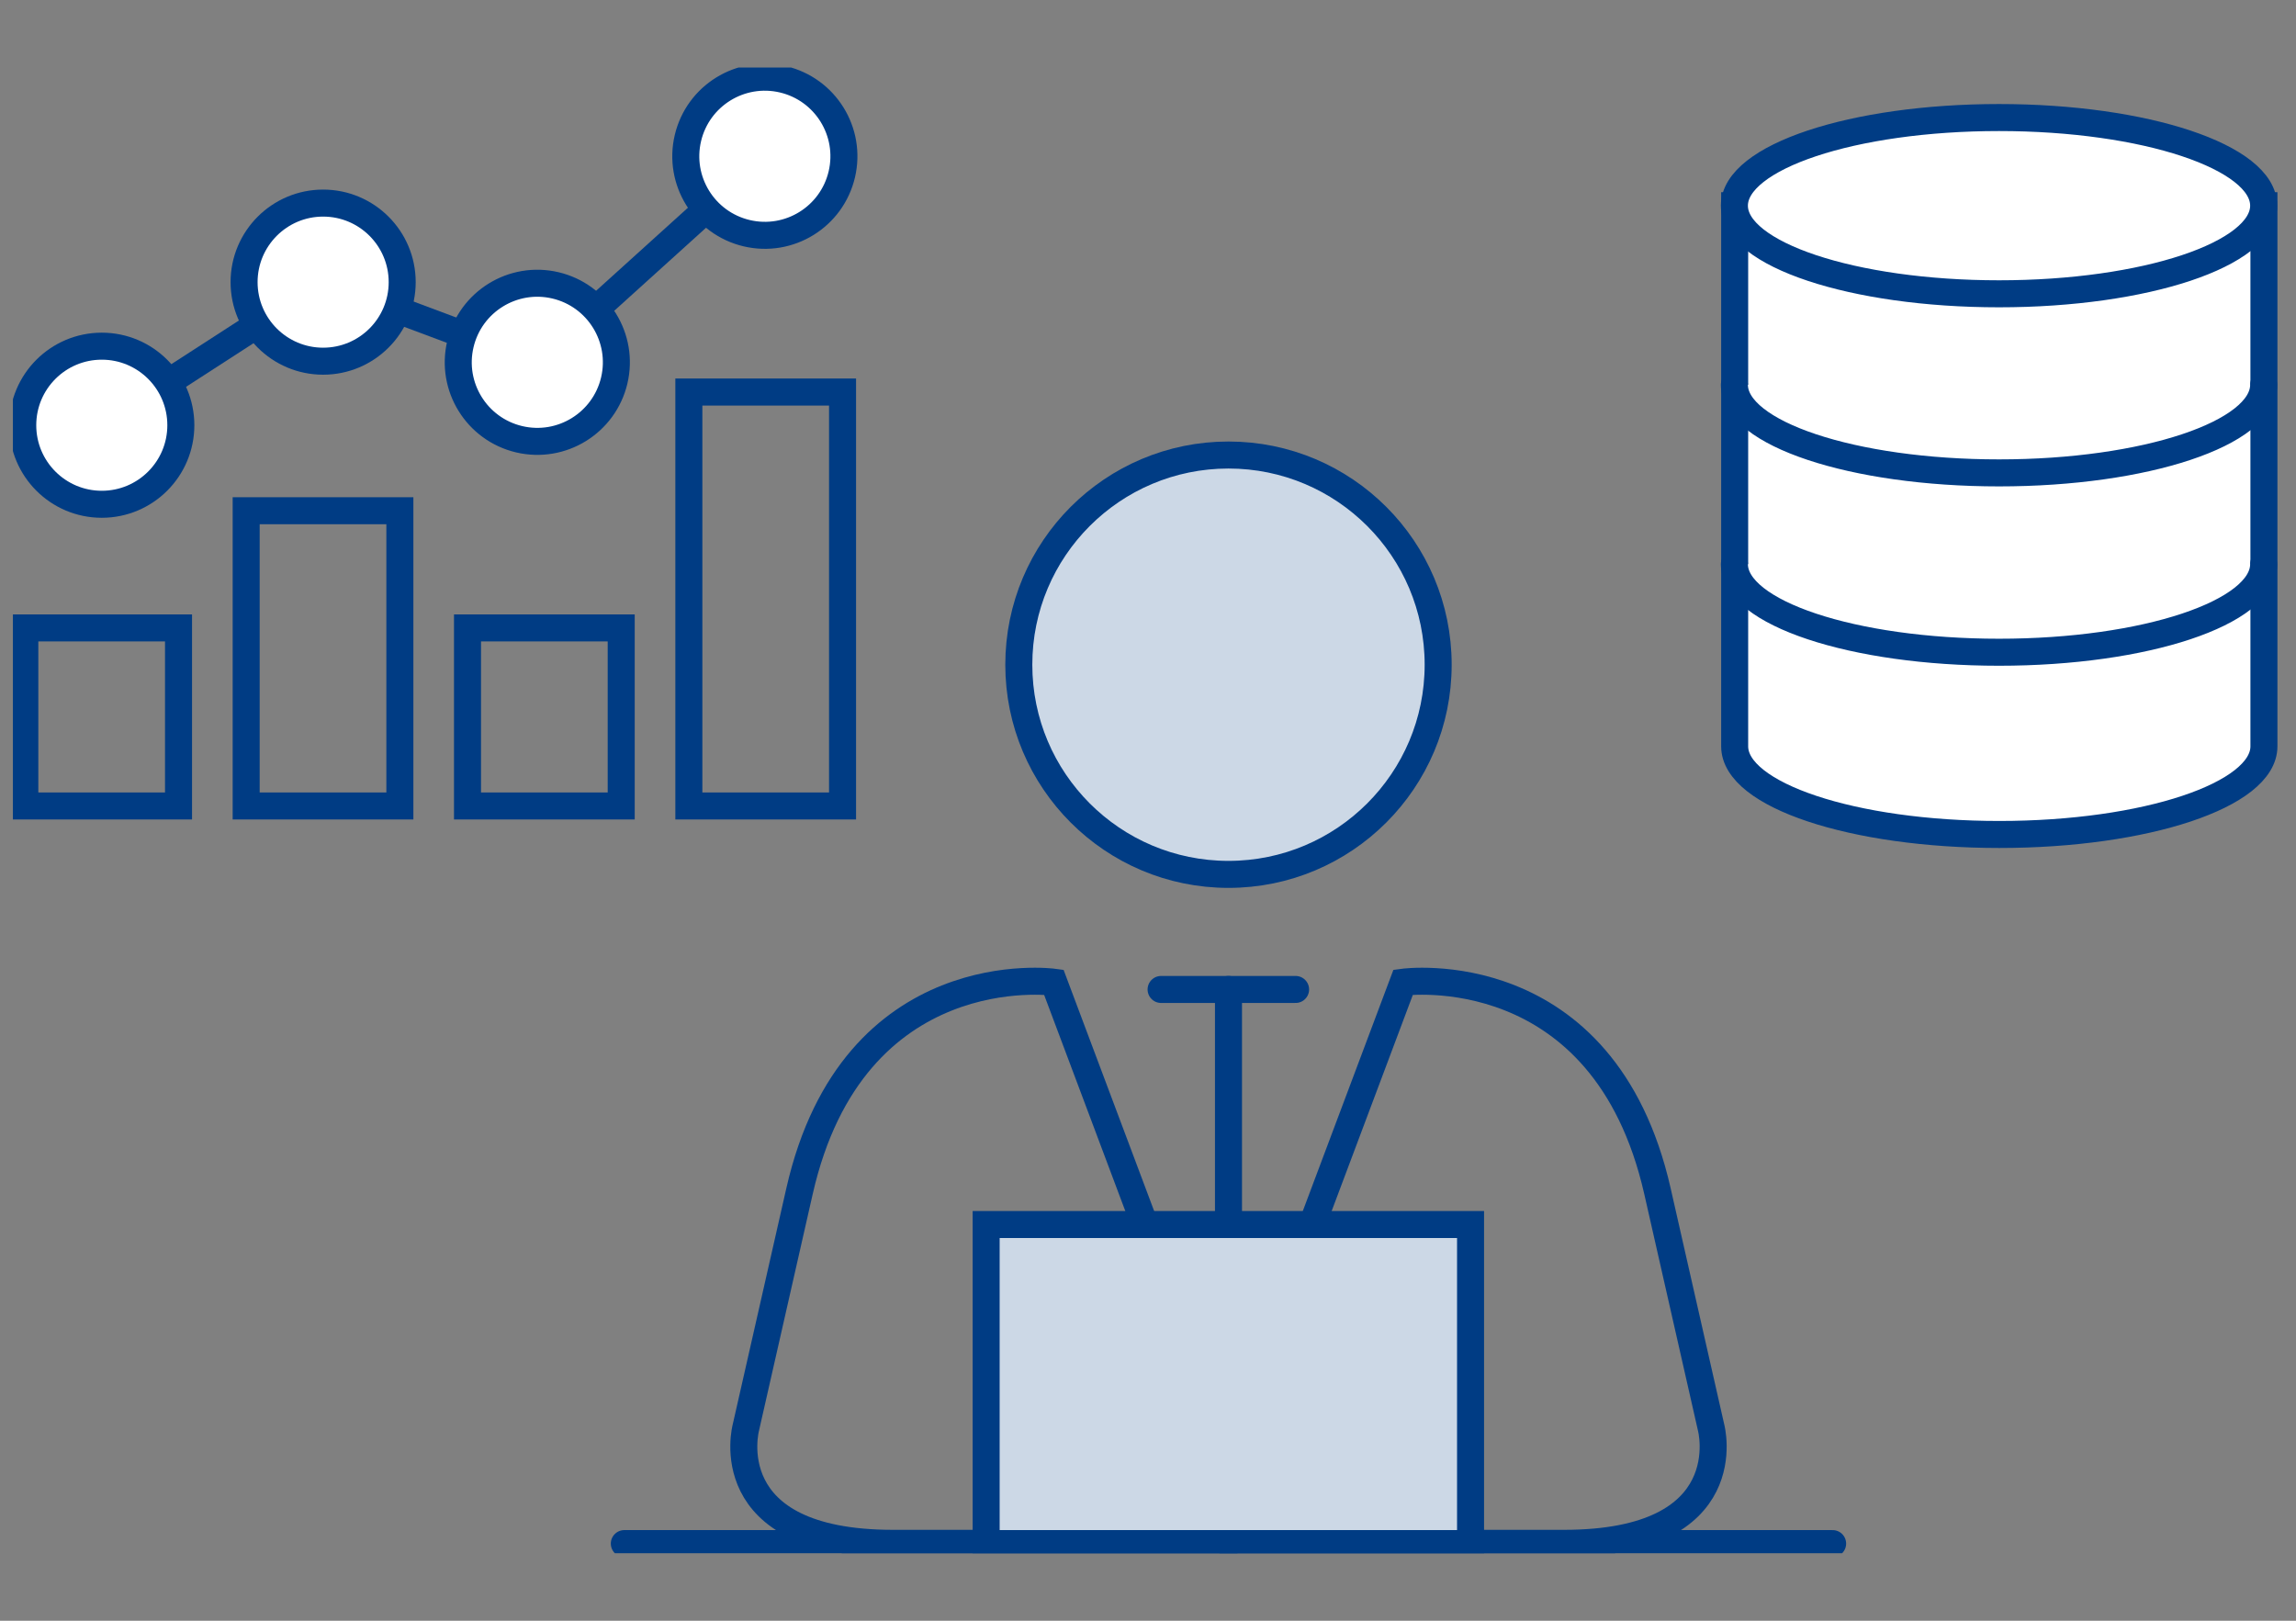
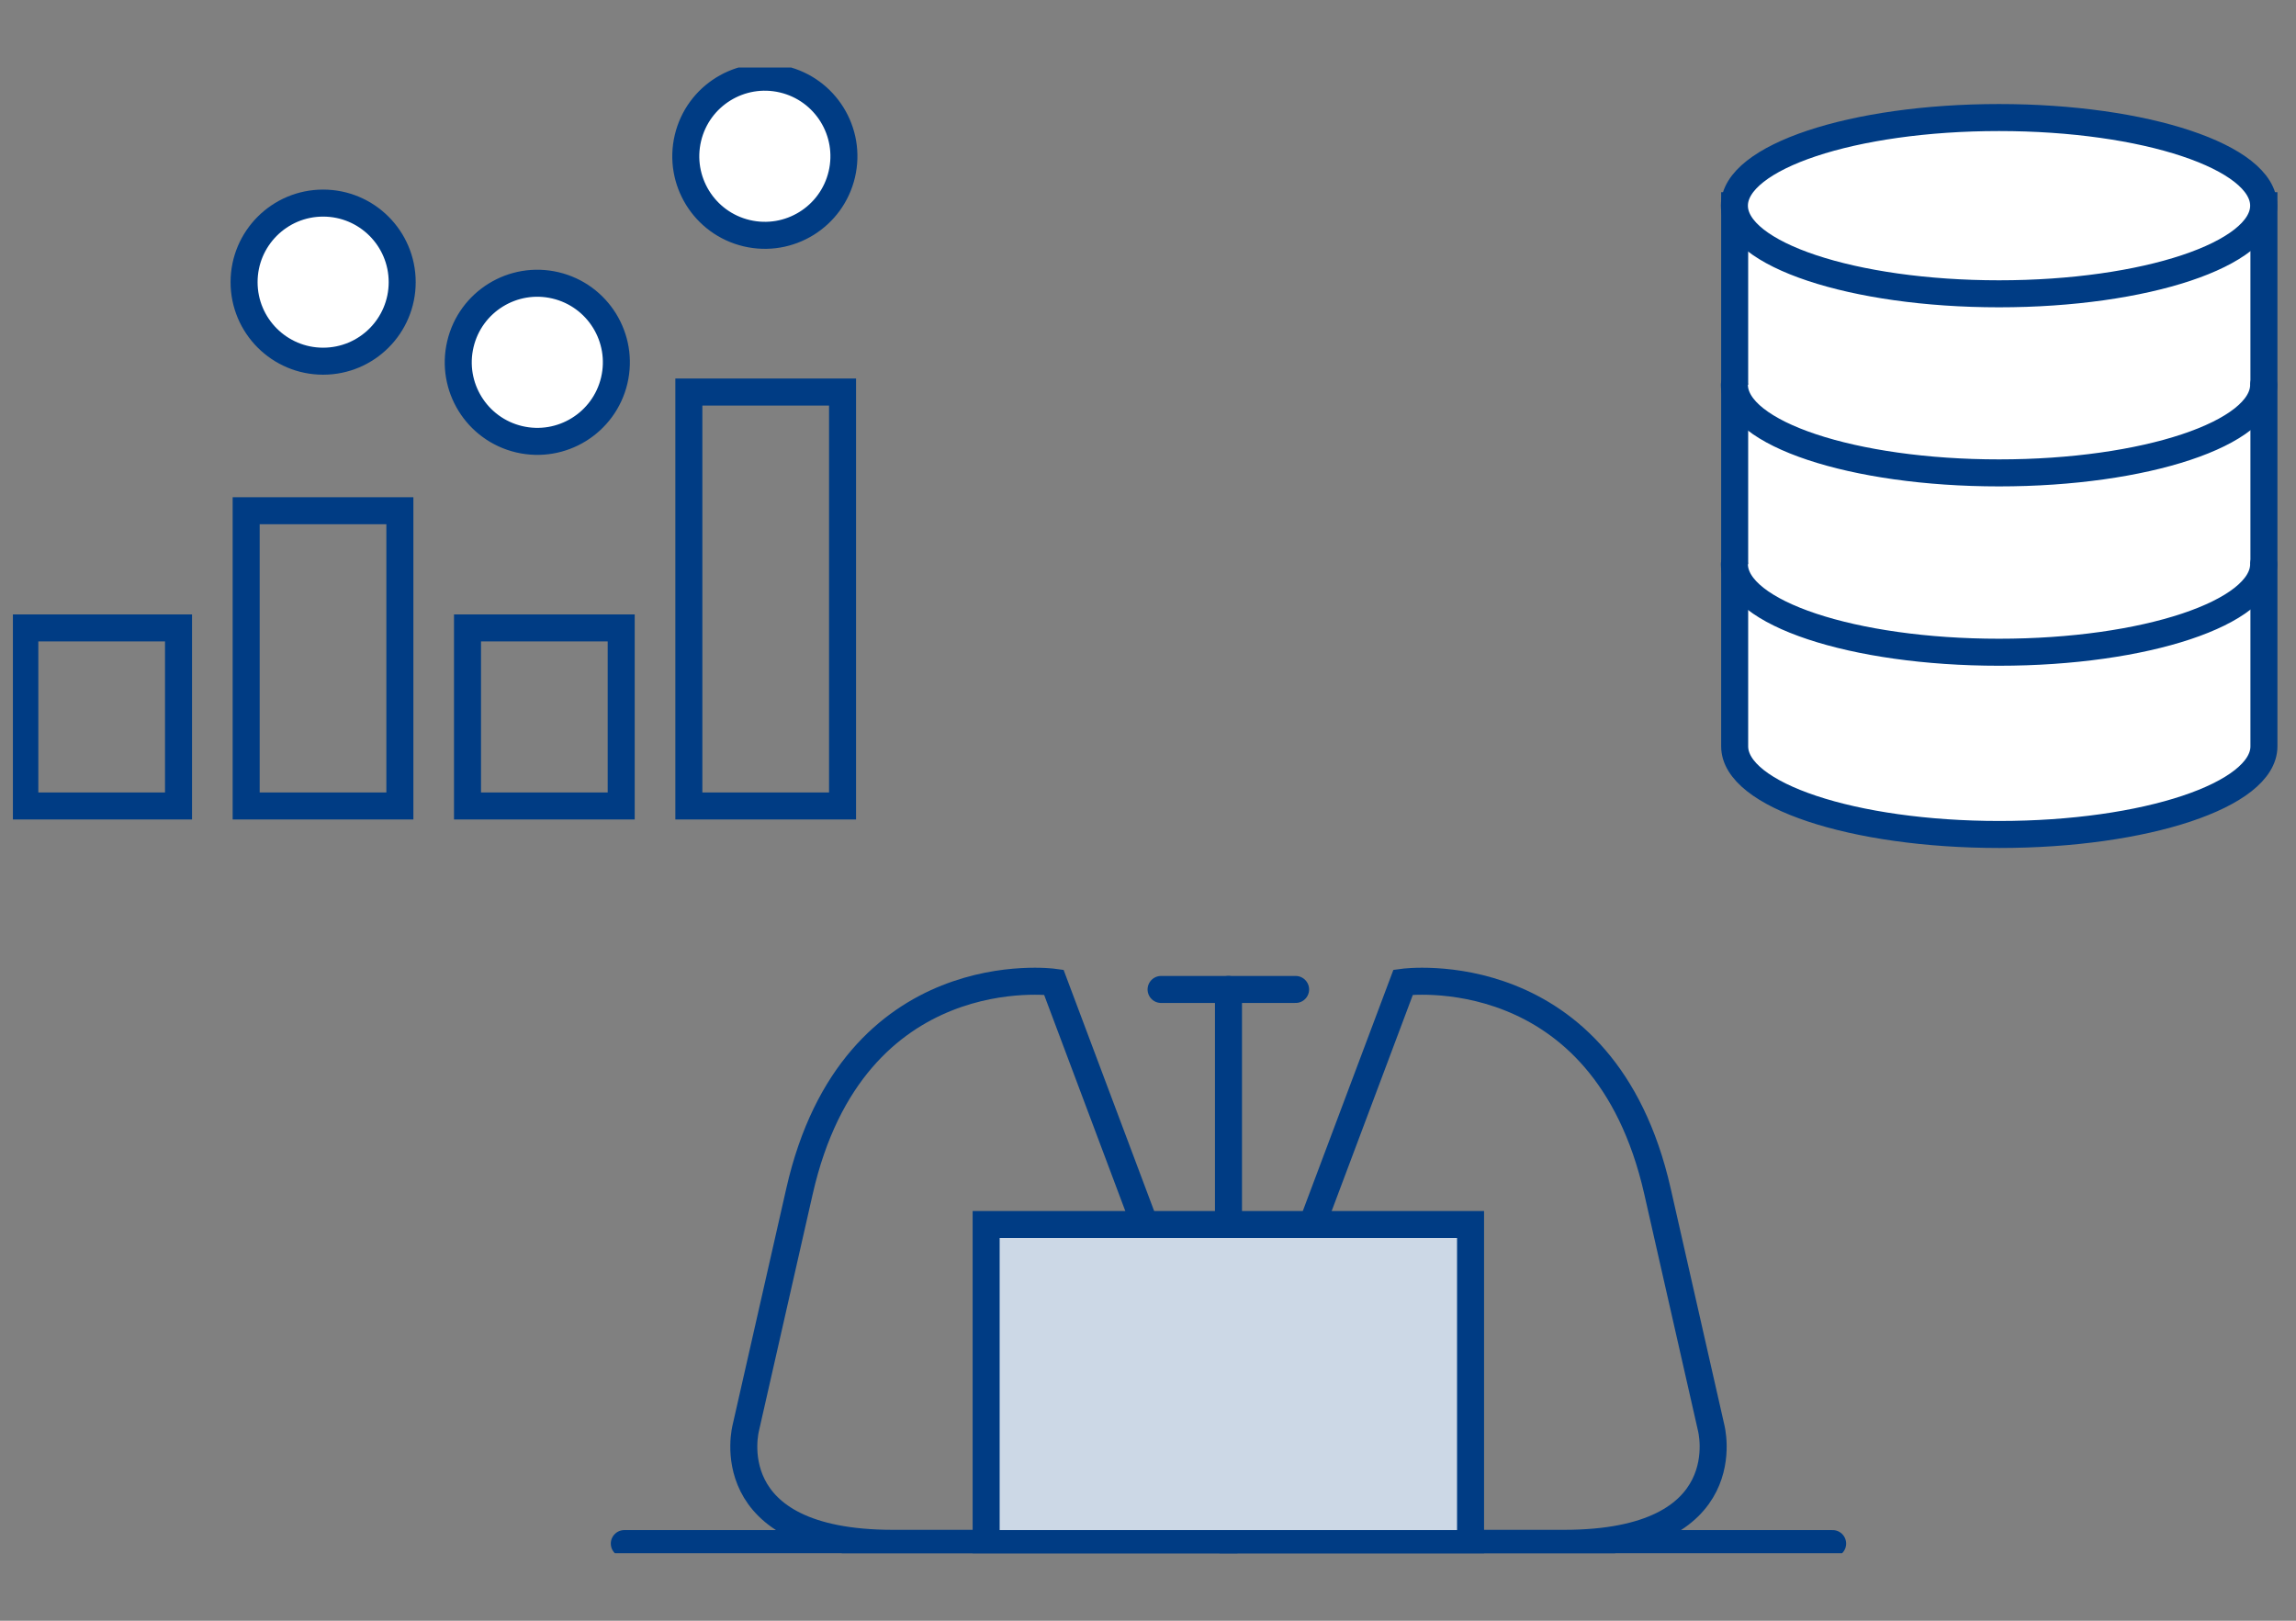
<svg xmlns="http://www.w3.org/2000/svg" width="170" height="120" viewBox="0 0 170 120" fill="none">
  <rect x="0" y="0" width="170" height="120" fill="#808080" stroke="none" />
  <g clip-path="url(#clip0_804_17655)">
    <path d="M85.969 73.26H95.929" stroke="#003C84" stroke-width="2" stroke-miterlimit="10" stroke-linecap="round" />
    <path d="M90.959 73.26V97.92" stroke="#003C84" stroke-width="2" stroke-miterlimit="10" stroke-linecap="round" />
-     <path d="M90.959 64.74C99.533 64.74 106.484 57.789 106.484 49.215C106.484 40.64 99.533 33.69 90.959 33.69C82.384 33.69 75.434 40.64 75.434 49.215C75.434 57.789 82.384 64.74 90.959 64.74Z" fill="#CCD8E6" stroke="#003C84" stroke-width="2" stroke-miterlimit="10" stroke-linecap="round" />
    <path d="M87.927 99.091L78.025 72.723C78.025 72.723 63.171 70.689 59.199 88.19L55.226 105.692C55.226 105.692 52.923 114.27 66.126 114.27H90.94" stroke="#003C84" stroke-width="2" stroke-miterlimit="10" stroke-linecap="round" />
    <path d="M93.608 100.108L103.894 72.723C103.894 72.723 118.747 70.689 122.72 88.19L126.692 105.692C126.692 105.692 128.995 114.27 115.792 114.27H90.978" stroke="#003C84" stroke-width="2" stroke-miterlimit="10" stroke-linecap="round" />
    <path d="M108.883 90.666H73.016V114.29H108.883V90.666Z" fill="#CCD8E6" stroke="#003C84" stroke-width="2" stroke-miterlimit="10" stroke-linecap="round" />
    <path d="M46.225 114.289H135.691" stroke="#003C84" stroke-width="2" stroke-miterlimit="10" stroke-linecap="round" />
    <path d="M128.438 15.229V55.26C128.438 58.868 137.208 61.785 148.031 61.785C158.854 61.785 167.625 58.868 167.625 55.26V15.229H128.457H128.438Z" fill="white" stroke="#003C84" stroke-width="2" stroke-miterlimit="10" stroke-linecap="round" />
    <path d="M167.605 41.768C167.605 45.375 158.835 48.292 148.011 48.292C137.188 48.292 128.418 45.375 128.418 41.768" fill="white" />
    <path d="M167.605 41.768C167.605 45.375 158.835 48.292 148.011 48.292C137.188 48.292 128.418 45.375 128.418 41.768" stroke="#003C84" stroke-width="2" stroke-miterlimit="10" stroke-linecap="round" />
    <path d="M167.605 28.488C167.605 32.096 158.835 35.013 148.011 35.013C137.188 35.013 128.418 32.096 128.418 28.488" fill="white" />
    <path d="M167.605 28.488C167.605 32.096 158.835 35.013 148.011 35.013C137.188 35.013 128.418 32.096 128.418 28.488" stroke="#003C84" stroke-width="2" stroke-miterlimit="10" stroke-linecap="round" />
    <path d="M148.011 21.753C158.833 21.753 167.605 18.831 167.605 15.228C167.605 11.624 158.833 8.703 148.011 8.703C137.19 8.703 128.418 11.624 128.418 15.228C128.418 18.831 137.19 21.753 148.011 21.753Z" fill="white" stroke="#003C84" stroke-width="2" stroke-miterlimit="10" stroke-linecap="round" />
    <path d="M13.218 46.49H1.838V59.674H13.218V46.49Z" stroke="#003C84" stroke-width="2" stroke-miterlimit="10" stroke-linecap="round" />
    <path d="M29.607 37.816H18.227V59.674H29.607V37.816Z" stroke="#003C84" stroke-width="2" stroke-miterlimit="10" stroke-linecap="round" />
    <path d="M45.995 46.49H34.615V59.674H45.995V46.49Z" stroke="#003C84" stroke-width="2" stroke-miterlimit="10" stroke-linecap="round" />
    <path d="M62.384 29.027H51.004V59.675H62.384V29.027Z" stroke="#003C84" stroke-width="2" stroke-miterlimit="10" stroke-linecap="round" />
-     <path d="M7.537 31.483L23.926 20.889L39.777 26.819L56.626 11.582" stroke="#003C84" stroke-width="2" stroke-miterlimit="10" stroke-linecap="round" />
-     <path d="M7.537 37.337C10.769 37.337 13.39 34.717 13.39 31.484C13.39 28.251 10.769 25.631 7.537 25.631C4.304 25.631 1.684 28.251 1.684 31.484C1.684 34.717 4.304 37.337 7.537 37.337Z" fill="white" stroke="#003C84" stroke-width="2" stroke-miterlimit="10" stroke-linecap="round" />
    <path d="M23.925 26.743C27.158 26.743 29.779 24.123 29.779 20.89C29.779 17.658 27.158 15.037 23.925 15.037C20.693 15.037 18.072 17.658 18.072 20.89C18.072 24.123 20.693 26.743 23.925 26.743Z" fill="white" stroke="#003C84" stroke-width="2" stroke-miterlimit="10" stroke-linecap="round" />
    <path d="M45.48 28.17C46.222 25.024 44.274 21.872 41.128 21.129C37.982 20.387 34.829 22.335 34.087 25.481C33.344 28.627 35.293 31.78 38.439 32.522C41.585 33.265 44.737 31.316 45.48 28.17Z" fill="white" stroke="#003C84" stroke-width="2" stroke-miterlimit="10" stroke-linecap="round" />
    <path d="M62.328 12.914C63.07 9.768 61.122 6.616 57.975 5.873C54.829 5.131 51.677 7.079 50.934 10.225C50.192 13.371 52.14 16.524 55.286 17.266C58.433 18.009 61.585 16.061 62.328 12.914Z" fill="white" stroke="#003C84" stroke-width="2" stroke-miterlimit="10" stroke-linecap="round" />
  </g>
  <defs>
    <clipPath id="clip0_804_17655">
      <rect width="168.09" height="110" fill="white" transform="translate(0.955 5)" />
    </clipPath>
  </defs>
</svg>